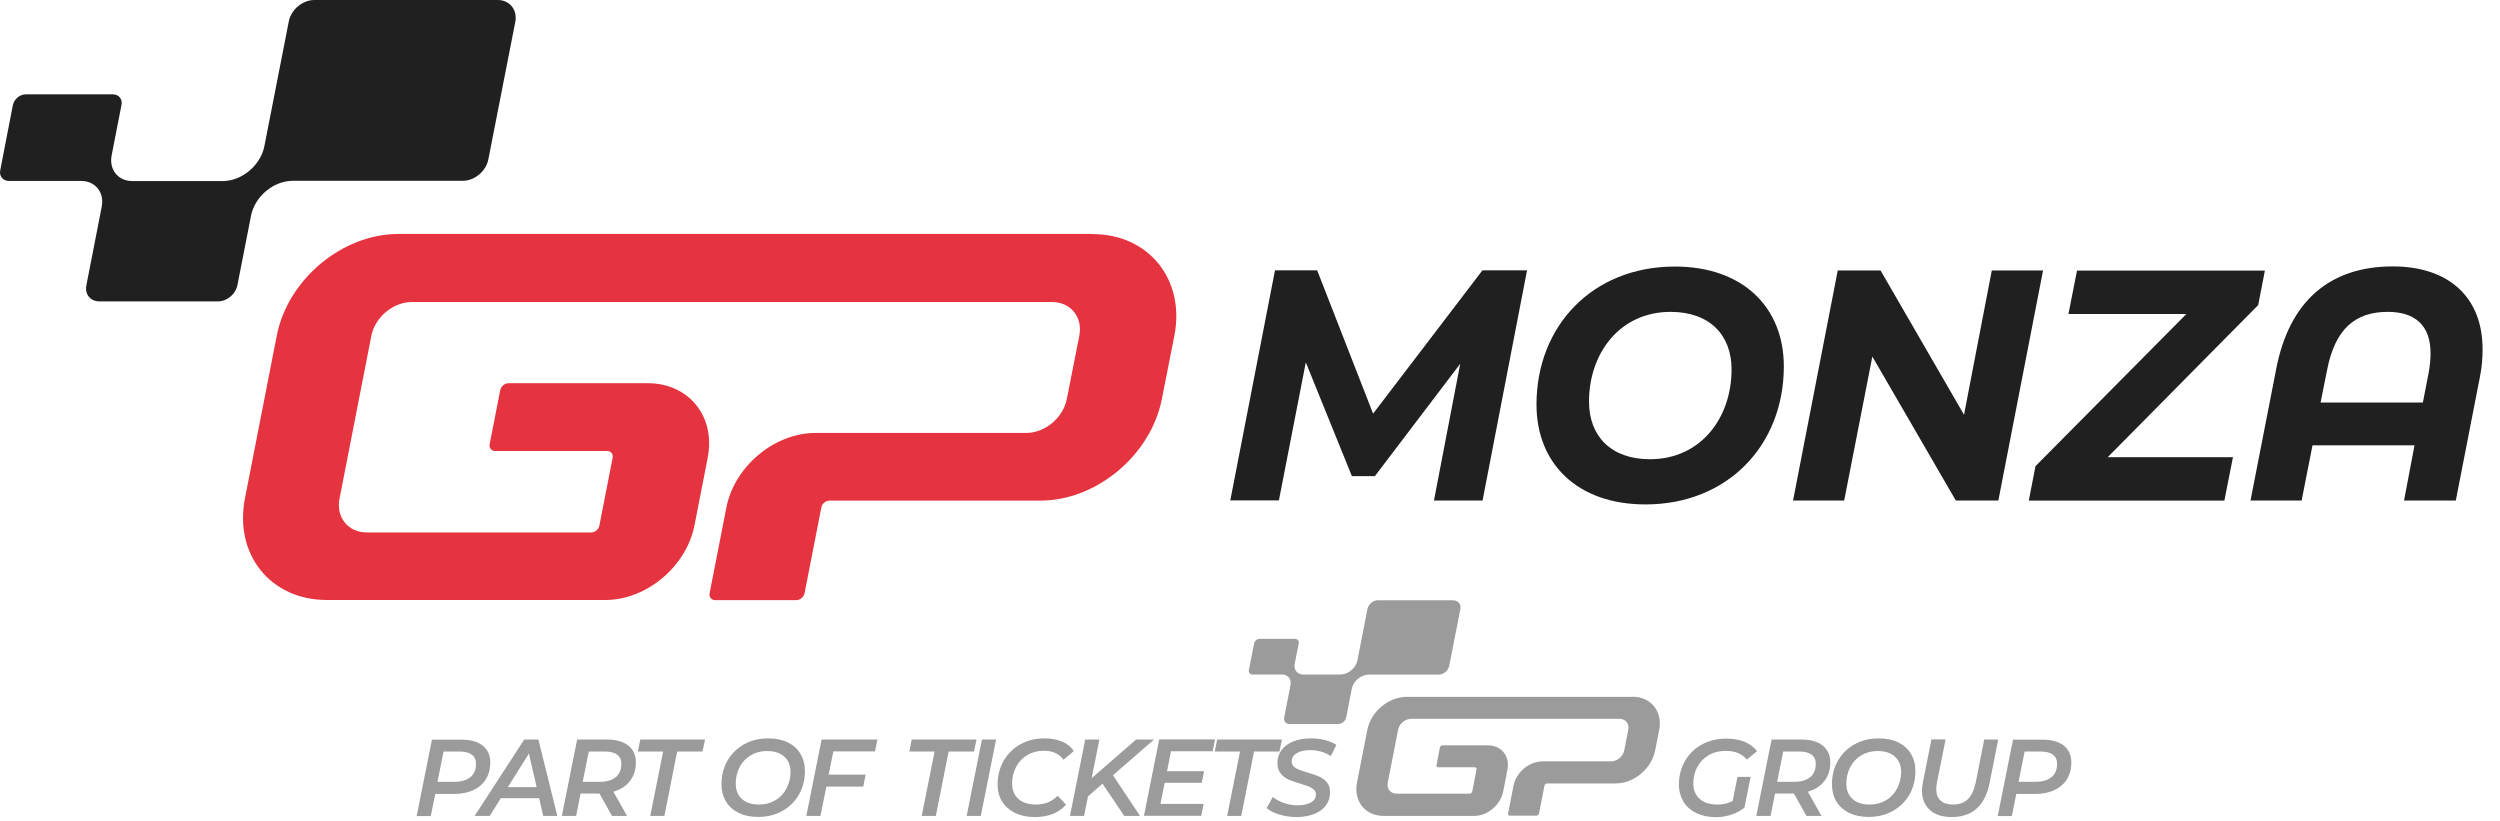
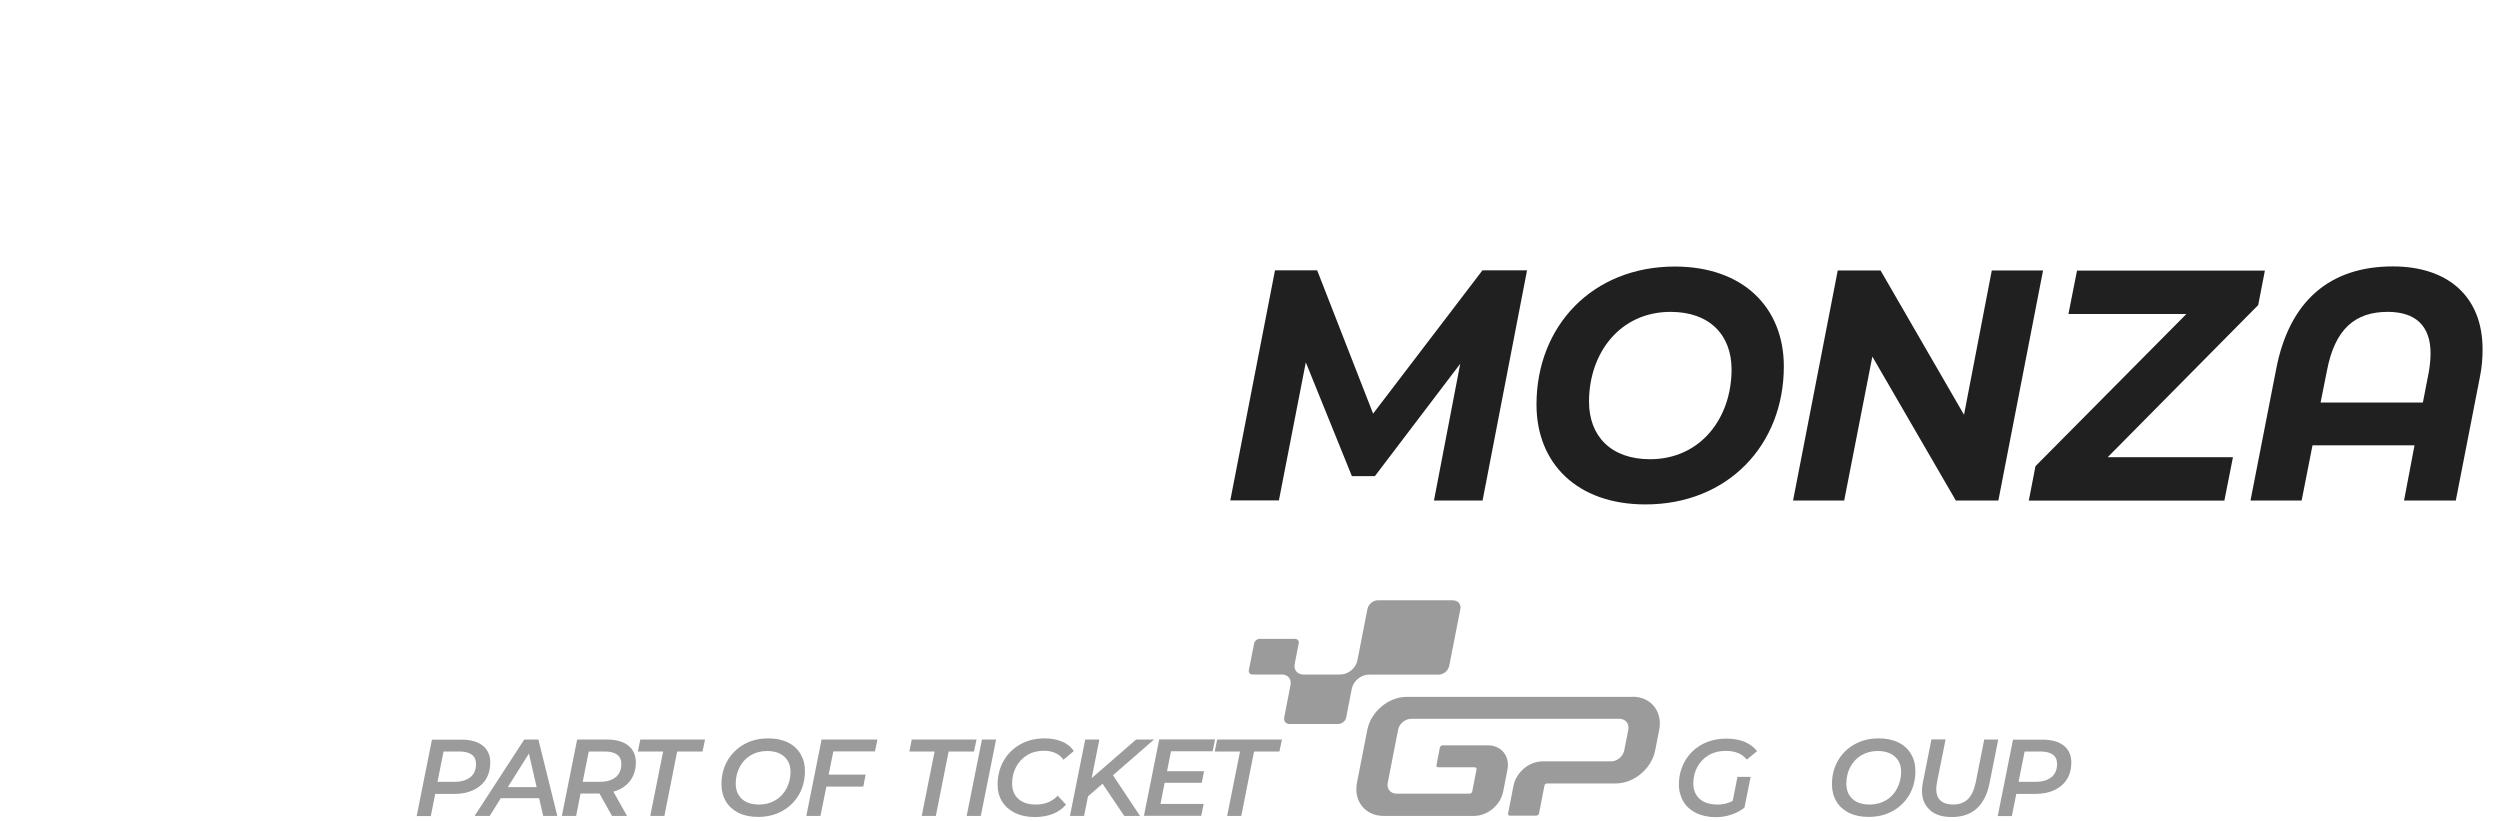
<svg xmlns="http://www.w3.org/2000/svg" id="a" width="198" height="65" viewBox="0 0 198 65">
  <path d="M115.1,47.54h-5.96c-.39,0-.76.31-.84.7l-.79,4.05h0c-.12.63-.73,1.13-1.36,1.13h-2.94c-.46,0-.76-.37-.67-.83h0s.32-1.64.32-1.64c.04-.19-.09-.35-.28-.35h-2.83c-.19,0-.38.16-.42.35l-.42,2.12c-.04.19.09.35.28.35h2.35c.46,0,.76.37.67.83h0s-.5,2.57-.5,2.57c-.06.29.13.52.42.52h3.86c.29,0,.57-.23.63-.52l.44-2.26c.12-.63.73-1.13,1.36-1.13h5.52c.39,0,.76-.31.84-.7l.88-4.48c.08-.39-.18-.7-.56-.7Z" fill="#9c9b9b" />
  <path d="M129.31,55.19h-17.89c-1.45,0-2.85,1.17-3.13,2.62l-.82,4.19c-.28,1.45.66,2.62,2.11,2.62h7.17c1.06,0,2.09-.86,2.3-1.92l.34-1.75c.21-1.06-.48-1.92-1.55-1.92h-3.59c-.1,0-.19.08-.21.17l-.27,1.4c-.02.1.04.17.14.17h2.89c.1,0,.16.08.14.17l-.34,1.75c-.02.1-.11.17-.21.17h-5.78c-.48,0-.8-.39-.7-.87l.82-4.19c.09-.48.56-.87,1.04-.87h16.49c.48,0,.8.39.7.87l-.32,1.63c-.09.48-.56.87-1.04.87h-5.43c-1.06,0-2.09.86-2.3,1.92l-.43,2.21c-.02.1.04.17.14.17h2.1c.1,0,.19-.08.21-.17l.43-2.21c.02-.1.11-.17.21-.17h5.43c1.45,0,2.85-1.17,3.13-2.62l.32-1.63c.28-1.45-.66-2.62-2.11-2.62Z" fill="#9c9b9b" />
  <path d="M74.03,59.52h-2.01l.19-.95h5.13l-.2.95h-2.01l-1.01,5.1h-1.12l1.02-5.1Z" fill="#9c9b9b" />
  <path d="M77.77,58.57h1.12l-1.21,6.05h-1.12l1.21-6.05Z" fill="#9c9b9b" />
  <path d="M80.38,64.38c-.44-.22-.78-.52-1.02-.91-.24-.39-.35-.84-.35-1.35,0-.68.16-1.3.47-1.85.31-.55.75-.99,1.31-1.31.56-.32,1.21-.48,1.95-.48.52,0,.99.09,1.39.26.4.17.71.42.91.75l-.81.68c-.34-.47-.86-.71-1.56-.71-.5,0-.94.12-1.32.35-.38.23-.67.54-.88.94-.21.4-.31.83-.31,1.3,0,.51.16.92.49,1.22.33.3.8.45,1.4.45.7,0,1.27-.23,1.72-.7l.66.71c-.29.33-.64.57-1.06.74-.42.16-.89.24-1.4.24-.61,0-1.13-.11-1.57-.32Z" fill="#9c9b9b" />
  <path d="M88.14,61.39l2.15,3.23h-1.25l-1.72-2.55-1.15,1-.31,1.55h-1.12l1.21-6.05h1.12l-.61,3.06,3.52-3.06h1.42l-3.23,2.81h-.02Z" fill="#9c9b9b" />
  <path d="M92.74,59.51l-.31,1.57h2.93l-.18.92h-2.94l-.33,1.67h3.42l-.19.94h-4.54l1.21-6.05h4.42l-.19.94h-3.3Z" fill="#9c9b9b" />
  <path d="M98.22,59.52h-2.01l.19-.95h5.13l-.2.95h-2.01l-1.01,5.1h-1.12l1.02-5.1Z" fill="#9c9b9b" />
-   <path d="M101.32,64.51c-.43-.13-.76-.3-1-.51l.48-.88c.25.2.55.36.9.48s.71.18,1.07.18c.44,0,.8-.08,1.06-.23.26-.15.39-.36.39-.63,0-.15-.05-.28-.16-.38s-.24-.18-.4-.25c-.16-.06-.38-.13-.66-.22-.39-.12-.71-.23-.95-.33-.24-.11-.45-.27-.62-.48s-.26-.49-.26-.83c0-.39.11-.73.33-1.03.22-.29.53-.52.93-.68.4-.16.86-.24,1.38-.24.39,0,.76.04,1.12.13.35.09.65.21.91.38l-.44.89c-.22-.15-.48-.26-.76-.35-.28-.08-.58-.12-.88-.12-.45,0-.81.08-1.07.25-.26.16-.39.38-.39.65,0,.16.05.29.16.39.11.1.24.19.4.25.16.06.38.14.68.23.38.11.69.22.93.32s.45.26.62.46c.17.2.25.46.25.79,0,.4-.11.74-.33,1.04s-.54.52-.94.68c-.41.16-.87.24-1.4.24-.47,0-.91-.07-1.34-.2Z" fill="#9c9b9b" />
  <path d="M38.23,59.05c.4.32.6.77.6,1.34,0,.51-.12.96-.35,1.33-.23.37-.57.66-1,.86-.43.2-.95.3-1.53.3h-1.48l-.35,1.75h-1.12l1.21-6.05h2.33c.73,0,1.3.16,1.7.48ZM37.25,61.56c.3-.25.45-.6.45-1.06,0-.32-.11-.57-.33-.73s-.54-.25-.96-.25h-1.28l-.48,2.4h1.33c.55,0,.97-.12,1.27-.37Z" fill="#9c9b9b" />
  <path d="M42.7,63.22h-3.04l-.87,1.4h-1.2l3.93-6.05h1.12l1.5,6.05h-1.12l-.32-1.4ZM42.5,62.34l-.61-2.66-1.67,2.66h2.28Z" fill="#9c9b9b" />
  <path d="M49.88,61.87c-.31.4-.75.68-1.3.83l1.08,1.92h-1.19l-.99-1.77h-1.5l-.35,1.77h-1.13l1.21-6.05h2.35c.73,0,1.3.16,1.7.48.4.32.6.77.6,1.34s-.16,1.07-.47,1.47ZM48.76,61.56c.3-.25.45-.6.45-1.06,0-.32-.11-.57-.33-.73s-.54-.25-.96-.25h-1.29l-.48,2.4h1.34c.55,0,.97-.12,1.27-.37Z" fill="#9c9b9b" />
  <path d="M52.53,59.52h-2.01l.19-.95h5.13l-.2.95h-2.01l-1.01,5.1h-1.12l1.02-5.1Z" fill="#9c9b9b" />
  <path d="M58.49,64.38c-.43-.22-.77-.52-1-.91s-.35-.84-.35-1.35c0-.68.15-1.3.46-1.85.31-.55.75-.99,1.31-1.31.56-.32,1.21-.48,1.94-.48.6,0,1.12.11,1.55.32.44.22.77.52,1,.91.23.39.35.84.35,1.35,0,.68-.15,1.3-.46,1.85s-.75.99-1.31,1.31c-.57.32-1.21.48-1.94.48-.6,0-1.12-.11-1.55-.32ZM61.43,63.37c.38-.23.67-.55.87-.94.2-.4.31-.83.31-1.29,0-.51-.16-.91-.49-1.21-.33-.3-.79-.45-1.38-.45-.49,0-.92.12-1.3.35-.38.23-.67.55-.87.94-.2.39-.3.83-.3,1.29,0,.51.16.91.48,1.21.32.3.78.45,1.38.45.49,0,.92-.12,1.3-.35Z" fill="#9c9b9b" />
  <path d="M66,59.51l-.37,1.84h2.93l-.19.95h-2.92l-.47,2.32h-1.12l1.21-6.05h4.42l-.19.94h-3.29Z" fill="#9c9b9b" />
  <path d="M137.59,61.53h1.06l-.49,2.44c-.31.24-.65.42-1.04.55-.39.13-.79.2-1.21.2-.59,0-1.11-.11-1.56-.32-.44-.22-.79-.52-1.02-.91s-.36-.84-.36-1.35c0-.68.16-1.3.47-1.85.31-.55.75-.99,1.32-1.31.57-.32,1.23-.48,1.97-.48.55,0,1.03.08,1.44.25.41.17.74.42.99.74l-.81.67c-.2-.24-.43-.41-.7-.52-.27-.11-.59-.17-.97-.17-.51,0-.96.11-1.35.34-.39.23-.69.54-.9.93s-.32.83-.32,1.31c0,.51.17.92.5,1.22s.81.45,1.44.45c.42,0,.81-.09,1.18-.29l.38-1.91Z" fill="#9c9b9b" />
-   <path d="M144.48,61.87c-.31.4-.75.68-1.3.83l1.08,1.92h-1.19l-.99-1.77h-1.5l-.35,1.77h-1.13l1.21-6.05h2.35c.73,0,1.3.16,1.7.48.4.32.6.77.6,1.34s-.16,1.07-.47,1.47ZM143.36,61.56c.3-.25.45-.6.45-1.06,0-.32-.11-.57-.33-.73s-.54-.25-.96-.25h-1.29l-.48,2.4h1.34c.55,0,.97-.12,1.27-.37Z" fill="#9c9b9b" />
  <path d="M146.44,64.38c-.43-.22-.77-.52-1-.91s-.35-.84-.35-1.35c0-.68.15-1.3.46-1.85.31-.55.75-.99,1.31-1.31.56-.32,1.21-.48,1.94-.48.6,0,1.12.11,1.55.32.44.22.77.52,1,.91.23.39.35.84.35,1.35,0,.68-.15,1.3-.46,1.85s-.75.99-1.31,1.31c-.57.32-1.21.48-1.94.48-.6,0-1.12-.11-1.55-.32ZM149.39,63.37c.38-.23.67-.55.87-.94.2-.4.31-.83.31-1.29,0-.51-.16-.91-.49-1.21-.33-.3-.79-.45-1.38-.45-.49,0-.92.12-1.3.35-.38.23-.67.55-.87.94-.2.39-.3.83-.3,1.29,0,.51.16.91.48,1.21.32.3.78.45,1.38.45.49,0,.92-.12,1.3-.35Z" fill="#9c9b9b" />
  <path d="M152.85,64.15c-.42-.37-.63-.88-.63-1.52,0-.19.02-.41.07-.65l.68-3.42h1.12l-.68,3.4c-.04.23-.06.41-.06.54,0,.4.12.71.35.91.23.21.56.31.99.31.48,0,.87-.14,1.16-.42.29-.28.5-.73.63-1.34l.67-3.39h1.11l-.69,3.47c-.18.89-.52,1.55-1.02,2-.5.45-1.16.67-1.97.67-.74,0-1.32-.18-1.73-.55Z" fill="#9c9b9b" />
  <path d="M163.45,59.05c.4.32.6.77.6,1.34,0,.51-.12.96-.35,1.33-.23.37-.57.66-1,.86-.43.2-.95.3-1.53.3h-1.48l-.35,1.75h-1.12l1.21-6.05h2.33c.73,0,1.3.16,1.7.48ZM162.47,61.56c.3-.25.45-.6.45-1.06,0-.32-.11-.57-.33-.73s-.54-.25-.96-.25h-1.28l-.48,2.4h1.33c.55,0,.97-.12,1.27-.37Z" fill="#9c9b9b" />
-   <path d="M86.54,18.53H31.55c-4.45,0-8.76,3.6-9.63,8.05l-2.52,12.89c-.87,4.45,2.03,8.05,6.48,8.05h22.06c3.26,0,6.42-2.65,7.06-5.9l1.05-5.37c.64-3.26-1.49-5.9-4.75-5.9h-11.03c-.3,0-.58.24-.65.54l-.84,4.29c-.05.3.14.54.43.54h8.88c.3,0,.49.24.43.54l-1.05,5.37c-.05.3-.35.54-.65.54h-17.77c-1.48,0-2.45-1.2-2.16-2.68l2.52-12.89c.29-1.48,1.73-2.68,3.21-2.68h50.7c1.48,0,2.45,1.2,2.16,2.68l-.99,5.01c-.29,1.48-1.73,2.68-3.21,2.68h-16.69c-3.26,0-6.42,2.65-7.06,5.9l-1.33,6.8c-.05.3.14.54.43.54h6.44c.3,0,.58-.24.65-.54l1.33-6.8c.05-.3.35-.54.65-.54h16.69c4.45,0,8.76-3.6,9.63-8.05l.99-5.01c.87-4.45-2.03-8.05-6.48-8.05h-.01,0Z" fill="#e5333f" />
-   <path d="M39.42,0h-14.52c-.94,0-1.85.76-2.03,1.71l-1.93,9.86c-.3,1.53-1.78,2.77-3.31,2.77h-7.16c-1.11,0-1.84-.9-1.63-2.02l.78-4c.1-.47-.21-.85-.69-.85H2.04c-.47,0-.92.38-1.02.85L.02,13.48c-.1.47.21.85.69.85h5.72c1.11,0,1.84.9,1.63,2.02h0l-1.22,6.25c-.14.71.32,1.27,1.03,1.27h9.4c.71,0,1.39-.57,1.53-1.27l1.08-5.51c.3-1.53,1.78-2.77,3.31-2.77h13.46c.94,0,1.85-.76,2.03-1.71l2.14-10.92C40.97.76,40.36,0,39.42,0Z" fill="#202020" />
  <path d="M120.94,21.42l-3.52,18.22h-3.85l2.08-10.83-6.76,8.9h-1.82l-3.65-9.01-2.13,10.93h-3.85l3.54-18.22h3.34l4.43,11.35,8.66-11.35h3.52Z" fill="#202020" />
  <path d="M121.69,32.04c0-6.22,4.43-10.93,10.96-10.93,5.39,0,8.63,3.23,8.63,7.91,0,6.22-4.43,10.93-10.96,10.93-5.39,0-8.63-3.23-8.63-7.91ZM137.14,29.26c0-2.71-1.72-4.56-4.83-4.56-4,0-6.46,3.25-6.46,7.11,0,2.71,1.72,4.56,4.83,4.56,4,0,6.46-3.25,6.46-7.11Z" fill="#202020" />
  <path d="M161.81,21.42l-3.54,18.22h-3.37l-6.61-11.4-2.23,11.4h-4.05l3.54-18.22h3.39l6.61,11.43,2.2-11.43h4.05Z" fill="#202020" />
  <path d="M178.85,24.16l-11.92,12.05h9.92l-.68,3.44h-15.49l.53-2.73,11.95-12.05h-9.34l.68-3.44h14.88l-.53,2.73Z" fill="#202020" />
  <path d="M196.62,27.67c0,.68-.05,1.38-.2,2.13l-1.92,9.84h-4.1l.83-4.37h-8.08l-.86,4.37h-4.05l2.03-10.39c1.04-5.44,4.28-8.15,9.24-8.15,4.41,0,7.11,2.42,7.11,6.56ZM191.89,31.89l.46-2.37c.1-.55.15-1.07.15-1.54,0-2.19-1.21-3.28-3.39-3.28-2.58,0-4.18,1.35-4.81,4.63l-.51,2.55h8.1Z" fill="#202020" />
</svg>